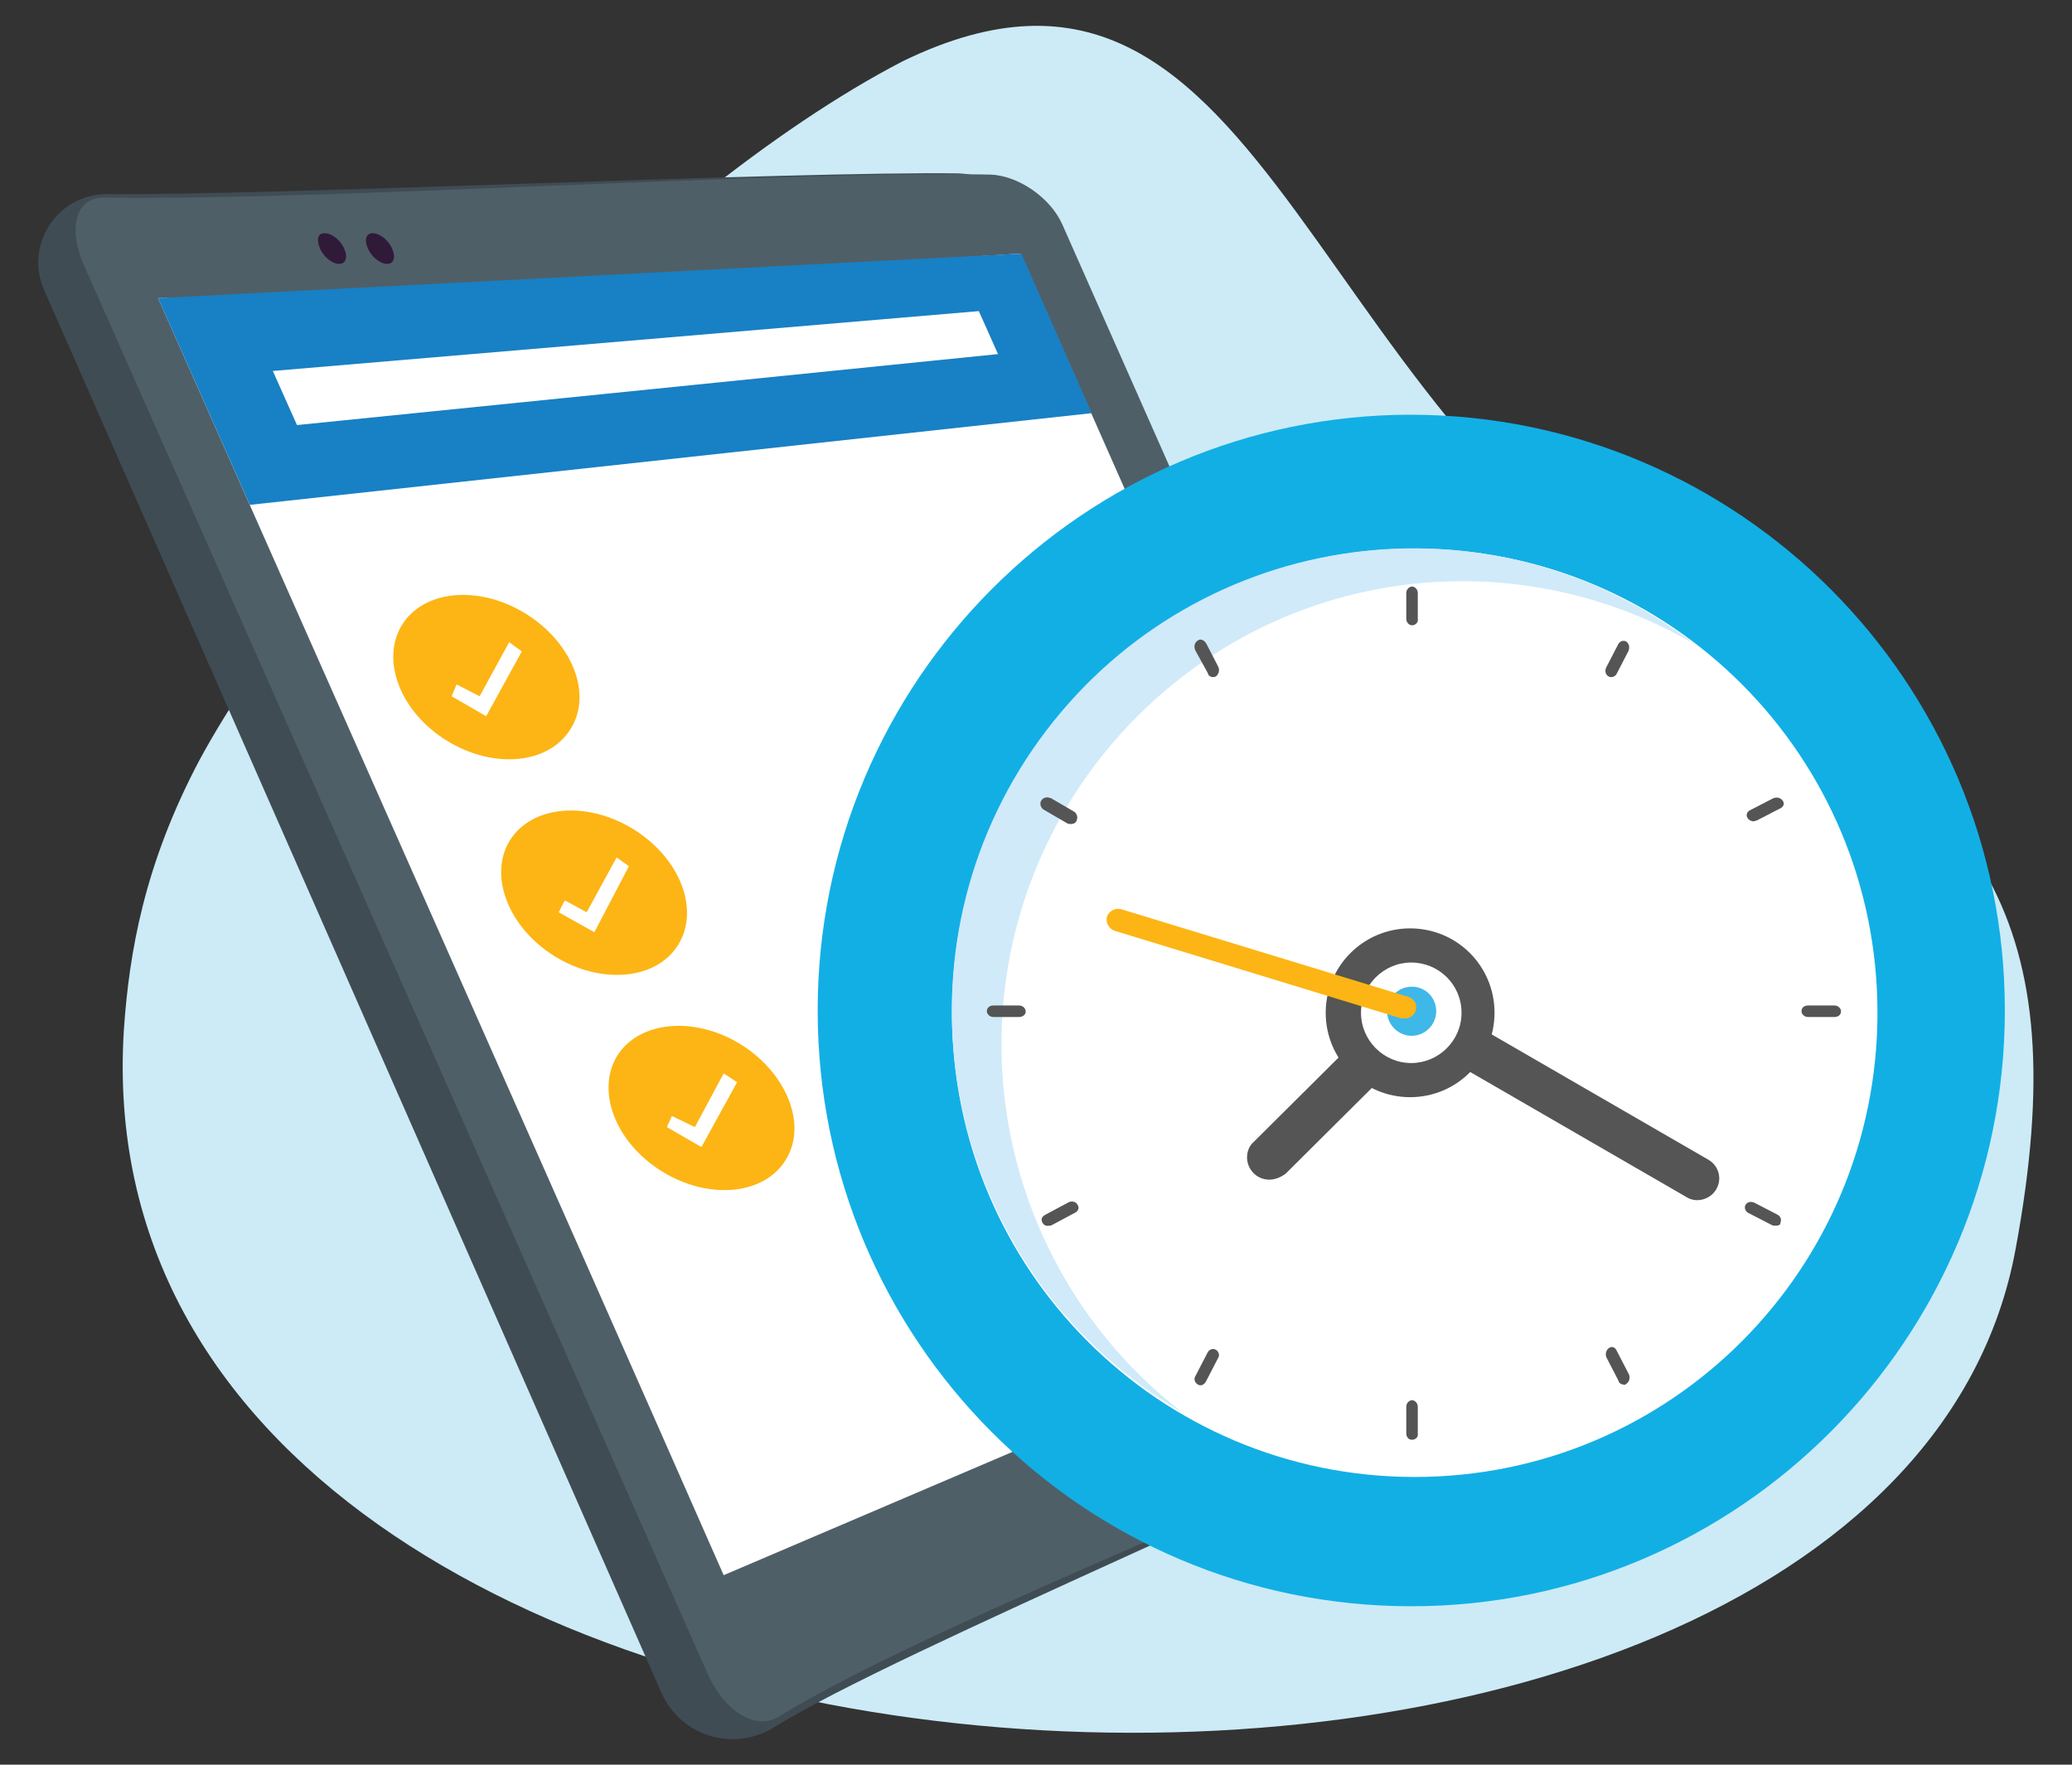
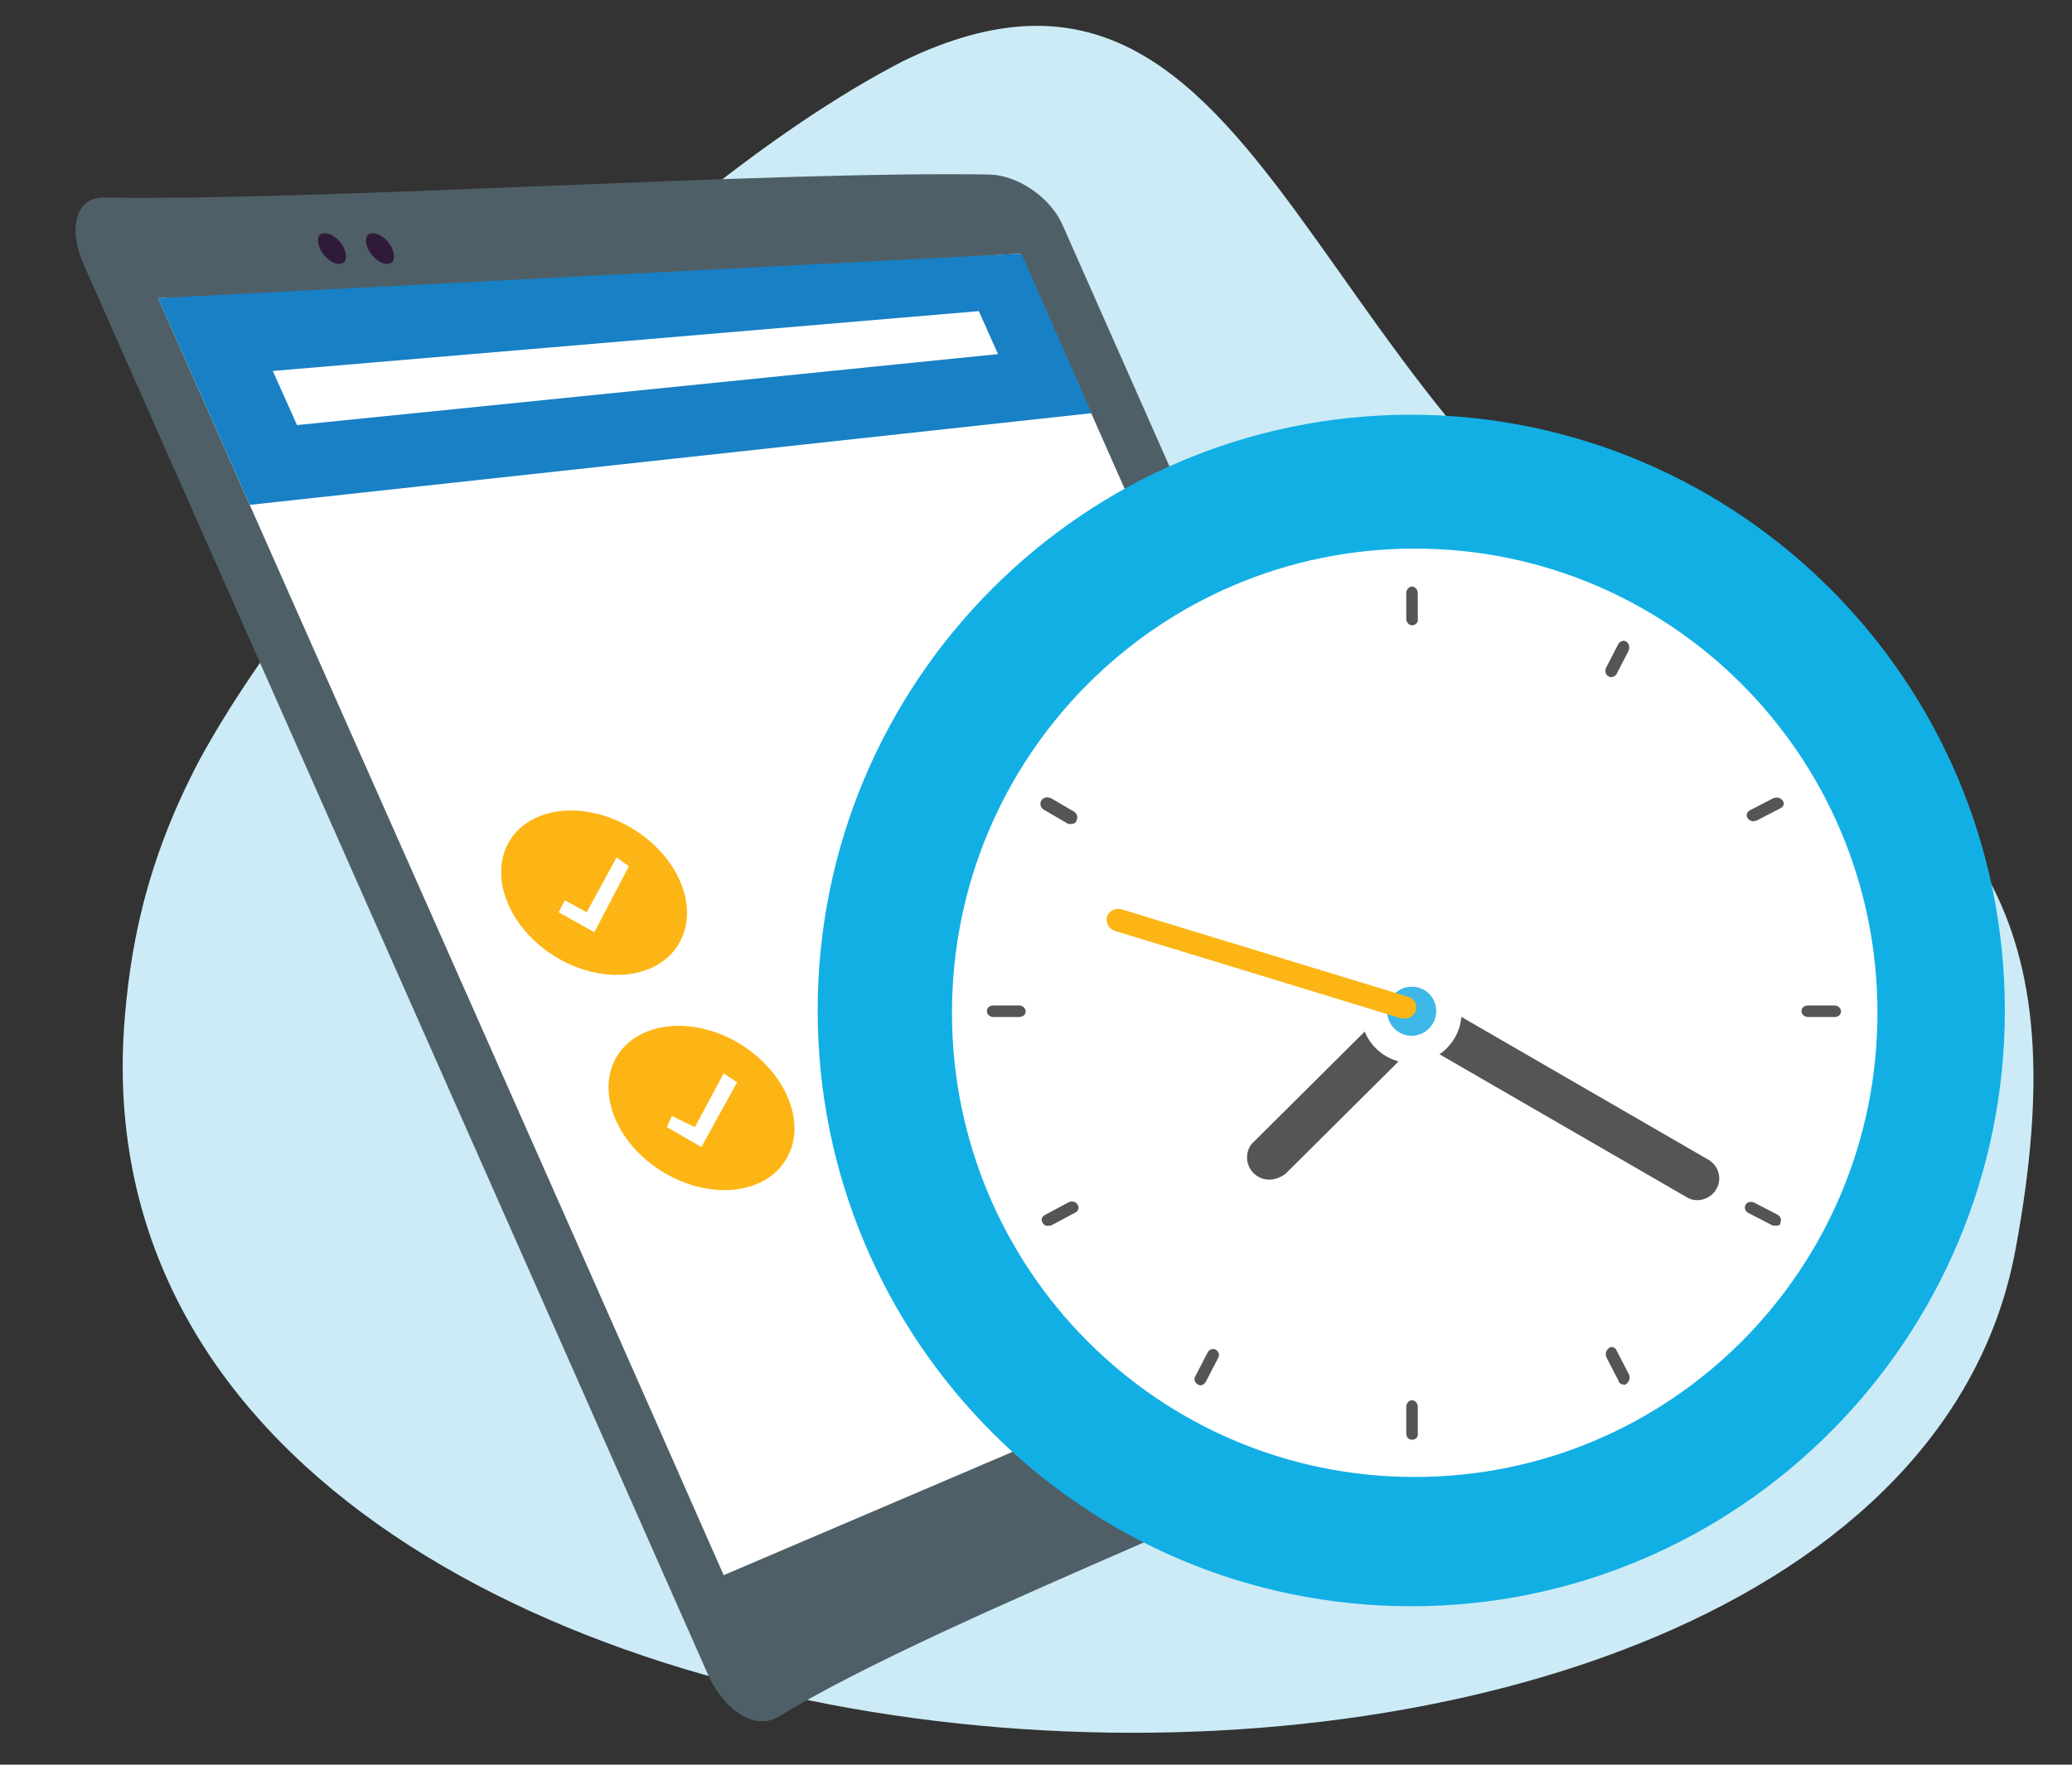
<svg xmlns="http://www.w3.org/2000/svg" version="1.1" id="Layer_1" x="0px" y="0px" viewBox="0 0 540 460" style="enable-background:new 0 0 540 460;" xml:space="preserve">
  <rect x="0" y="0" width="540" height="460" fill="#333333" stroke="none" />
  <style type="text/css"> .st0{fill:#CCEBF6;} .st1{fill:#404C54;} .st2{fill:#4F5F67;} .st3{fill:#FFFFFF;} .st4{fill:#301A3A;} .st5{fill-rule:evenodd;clip-rule:evenodd;fill:#1880C4;} .st6{fill-rule:evenodd;clip-rule:evenodd;fill:#FFFFFF;} .st7{fill:#1D80C3;} .st8{fill-rule:evenodd;clip-rule:evenodd;fill:#12AFE5;} .st9{fill-rule:evenodd;clip-rule:evenodd;fill:#545554;} .st10{fill-rule:evenodd;clip-rule:evenodd;fill:#D0EAF9;} .st11{fill-rule:evenodd;clip-rule:evenodd;fill:#3EB7E9;} .st12{fill-rule:evenodd;clip-rule:evenodd;fill:#FCB514;} .st13{fill:#FCB514;} </style>
  <g>
    <path class="st0" d="M451.2,170.1c-111.9-53-118.3-201.7-216-154.1C168,50.9,82.6,141.6,52,198.1c-14.4,27.2-18.3,50.1-19.7,70.1 c-14.4,222.7,458.7,243.7,493,57.4C541.5,238.2,515.1,207.7,451.2,170.1z" />
-     <path class="st1" d="M388.4,359.9c5.8-3.7,8.1-11.6,5-18.7c-42-94.6-83.8-189.4-125.8-284.2c-3.3-7.1-10.4-11.6-17.9-11.8 c-42.6-0.6-179.9,5.8-221.7,5.4C15,50.5,6.3,63.8,11.5,75.6l160.9,365.7c5,11.2,18.5,15.4,29.1,9.1 C233.7,430.2,354.3,380.7,388.4,359.9" />
    <path class="st2" d="M202.7,447.6c45.5-27.7,147.4-64.3,192.9-91.9c5.6-3.5,7.7-11.9,4.4-19.3c-41-92.7-82.1-185.1-123.1-277.8 c-3.1-7.1-11.6-12.9-18.9-13.1c-58-1-172.8,6.9-230.8,6c-7.1-0.2-9.6,7.3-5.6,17c54.3,122.7,108.7,245.4,163,368.2 C189,446.2,196.9,451,202.7,447.6" />
    <path class="st3" d="M188.6,410.6l193.2-82.5L266,66.1c0,0-168.6,10.6-224.8,11.6C90.3,188.6,139.7,299.6,188.6,410.6" />
    <path class="st4" d="M95.9,64.8c1,2.3,3.3,4,5,4c1.7,0,2.3-1.7,1.3-4c-1-2.3-3.3-4-5-4C95.5,60.7,94.8,62.4,95.9,64.8" />
    <path class="st4" d="M83.4,64.8c1,2.3,3.3,4,5,4c1.7,0,2.3-1.7,1.3-4c-1-2.3-3.3-4-5-4C82.8,60.7,82.4,62.4,83.4,64.8" />
    <path class="st3" d="M51.8,101.2c49.1-2.3,155.1-13.5,204.2-15.8c-1.3-3.1-2.7-6.2-4-9.4C202.5,77.5,96.3,87.9,46.8,89.4 C48.3,93.5,49.9,97.1,51.8,101.2" />
    <polygon class="st5" points="41.2,77.7 266.2,66.1 284.5,107.7 65.1,131.6 " />
    <polygon class="st6" points="71.1,96.7 255.1,81.1 260.1,92.3 77.4,110.8 " />
    <path class="st7" d="M44.3,111" />
    <path id="Fill-1_6_" class="st8" d="M522.5,263.4c0,85.7-69.4,155.3-154.7,155.3c-85.5,0-154.7-69.5-154.7-155.3 s69.4-155.3,154.7-155.3l0,0C453.3,108.3,522.5,177.7,522.5,263.4" />
    <path id="Fill-7_5_" class="st6" d="M489.3,264c0,66.9-53.9,121-120.6,121s-120.6-54.1-120.6-121s53.9-121,120.6-121 S489.3,197.1,489.3,264" />
    <path id="Fill-37_5_" class="st9" d="M363.7,261.5c1.5-2.7,5-3.7,7.7-1.9l0,0l74,42.8c2.7,1.7,3.5,5.2,1.7,7.9 c-1.5,2.3-4.8,3.3-7.3,1.9l-74-42.8C363.1,267.4,362.2,264,363.7,261.5" />
-     <path id="Fill-9_5_" class="st10" d="M261,272.3c0-66.7,53.9-120.8,120.2-120.8c21.2,0,41.8,5.6,60.1,16.2 c-52.8-40.5-128.3-30.2-168.6,22.7s-30.1,128.7,22.7,169.2c4,3.1,8.3,6,12.7,8.5C278.6,345.5,261,309.8,261,272.3" />
-     <path id="Fill-11_5_" class="st9" d="M389.5,264c0,12.1-9.8,22-22,22c-12.1,0-22-9.8-22-22c0-12.1,9.8-22,22-22 C379.7,242,389.5,251.8,389.5,264L389.5,264z" />
    <path id="Fill-13_3_" class="st9" d="M420,176.5c-0.2,0-0.6,0-0.8-0.2c-0.8-0.4-1-1.5-0.6-2.3l0,0l3.1-6c0.4-0.8,1.3-1.2,2.1-0.8 c0.8,0.6,1,1.5,0.6,2.5l-3.1,6C421.1,176.1,420.5,176.5,420,176.5L420,176.5z" />
    <path id="Fill-15_3_" class="st9" d="M313,361.1c-0.2,0-0.6,0-0.8-0.2c-0.8-0.4-1.2-1.5-0.6-2.3l0,0l3.1-6c0.4-0.8,1.3-1.2,2.1-0.8 l0,0c0.8,0.4,1.2,1.5,0.6,2.3l0,0l-3.1,6C314,360.7,313.4,361.1,313,361.1L313,361.1z" />
    <path id="Fill-17_3_" class="st9" d="M462.7,319.5c-0.4,0-0.6,0-1-0.2l-6-3.1c-0.8-0.4-1.2-1.3-0.8-2.1l0,0c0.4-0.8,1.5-1,2.3-0.6 l0,0l6,3.1c0.8,0.4,1.2,1.3,0.8,2.1l0,0C464.1,319.3,463.5,319.5,462.7,319.5" />
    <path id="Fill-19_3_" class="st9" d="M279.1,214.8c-0.4,0-0.6,0-1-0.2l-6-3.5c-0.8-0.4-1.2-1.5-0.8-2.3l0,0 c0.4-0.8,1.5-1.2,2.3-0.8c0,0,0,0,0.2,0l6,3.5c0.8,0.4,1.2,1.5,0.8,2.3l0,0C280.5,214.5,279.7,214.8,279.1,214.8" />
-     <path id="Fill-21_3_" class="st9" d="M316.1,176.5c-0.6,0-1.2-0.4-1.3-1l-3.3-6c-0.4-1-0.2-1.9,0.6-2.5c0.8-0.6,1.7-0.2,2.3,0.8 l3.1,6c0.4,0.8,0.2,1.9-0.6,2.5l0,0C316.7,176.5,316.3,176.5,316.1,176.5L316.1,176.5z" />
    <path id="Fill-23_3_" class="st9" d="M423.1,360.9c-0.6,0-1.2-0.4-1.3-1l-3.1-6c-0.4-0.8-0.2-1.9,0.6-2.5c0.8-0.6,1.7-0.2,2.1,0.8 l3.1,6c0.4,0.8,0.2,1.9-0.6,2.5l0,0C423.6,360.9,423.4,361.1,423.1,360.9L423.1,360.9z" />
    <path id="Fill-25_3_" class="st9" d="M273.4,319.5c-1,0.2-1.7-0.4-1.9-1.3c-0.2-0.8,0.4-1.3,1.2-1.7l5.8-3.1 c0.8-0.4,1.9-0.2,2.3,0.6l0,0c0.6,0.8,0.2,1.7-0.6,2.1l0,0l-5.8,3.1C273.9,319.5,273.7,319.5,273.4,319.5" />
    <path id="Fill-27_3_" class="st9" d="M457,214.1c-0.6,0-1.3-0.4-1.5-0.8c-0.6-0.8-0.2-1.7,0.6-2.1l0,0l6-3.1c1-0.4,1.9-0.2,2.5,0.6 c0.6,0.8,0.2,1.7-0.8,2.1l-6,3.1C457.5,213.9,457.2,214.1,457,214.1L457,214.1z" />
    <path id="Fill-29_3_" class="st9" d="M265.6,265.1h-6.7c-1,0-1.7-0.8-1.7-1.5c0-1,0.8-1.5,1.7-1.5h6.7c1,0,1.7,0.8,1.7,1.5 C267.4,264.4,266.6,265.1,265.6,265.1L265.6,265.1z" />
    <path id="Fill-31_3_" class="st9" d="M471.2,265.1c-1,0-1.7-0.8-1.7-1.5c0-1,0.8-1.5,1.7-1.5h6.9c1,0,1.7,0.8,1.7,1.5 c0,1-0.8,1.5-1.7,1.5H471.2z" />
    <path id="Fill-33_5_" class="st9" d="M368,375.3L368,375.3c-1,0-1.5-0.8-1.5-1.7v-6.9c0-1,0.8-1.7,1.5-1.7c0.8,0,1.5,0.8,1.5,1.7 v6.9C369.7,374.6,368.9,375.3,368,375.3" />
    <path id="Fill-35_5_" class="st9" d="M368,163c-0.8,0-1.5-0.8-1.5-1.7v-6.7c0-1,0.8-1.7,1.5-1.7c0.8,0,1.5,0.8,1.5,1.7v6.7 C369.7,162.2,368.9,163,368,163L368,163z" />
    <path id="Fill-39_5_" class="st9" d="M330.8,307.5c-3.3,0-5.8-2.7-5.8-5.8c0-1.5,0.6-3.1,1.7-4l36.4-36.2c2.3-2.3,6-2.3,8.3,0 s2.3,6,0,8.3L335,306C333.7,306.9,332.3,307.5,330.8,307.5L330.8,307.5z" />
    <path id="Fill-41_5_" class="st6" d="M380.9,264c0,7.3-6,13.1-13.1,13.1c-7.3,0-13.1-6-13.1-13.1c0-7.3,6-13.1,13.1-13.1l0,0 C374.9,250.9,380.9,256.6,380.9,264" />
    <path id="Fill-43_5_" class="st11" d="M374.3,263.6c0,3.5-2.9,6.4-6.4,6.4c-3.5,0-6.4-2.9-6.4-6.4c0-3.5,2.9-6.4,6.4-6.4l0,0 C371.6,257.2,374.3,260.1,374.3,263.6" />
    <path id="Fill-45_5_" class="st12" d="M366.2,265.5c1.5,0,2.9-1.3,2.9-2.9c0-1.3-0.8-2.3-1.9-2.7L292.2,237 c-1.5-0.4-3.1,0.4-3.7,1.9c-0.4,1.5,0.4,3.1,1.9,3.7l74.9,22.9C365.6,265.3,365.8,265.5,366.2,265.5L366.2,265.5z" />
-     <path class="st13" d="M148.7,190c-5.6,9.2-20,10.6-32.2,3.1s-17.3-21-11.8-30.1c5.6-9.2,20-10.6,32.2-3.1 C149.1,167.4,154.5,180.9,148.7,190z" />
    <polygon class="st3" points="117.7,181.5 119,178.4 125,181.5 132.7,167.4 136,169.8 126.7,186.7 " />
    <path class="st13" d="M176.8,246.2c-5.6,9.2-20,10.6-32.2,3.1c-12.1-7.5-17.3-21-11.8-30.1c5.6-9.2,20-10.6,32.2-3.1 S182.4,237,176.8,246.2z" />
    <polygon class="st3" points="145.6,237.8 147.2,234.7 152.9,237.8 160.7,223.5 163.9,225.8 154.9,243 " />
    <path class="st13" d="M204.8,302.3c-5.6,9.2-20,10.6-32.2,3.1s-17.3-21-11.8-30.1c5.6-9.1,20-10.6,32.2-3.1 C205.2,279.8,210.4,293.3,204.8,302.3z" />
    <polygon class="st3" points="173.8,293.8 175.1,290.9 181.1,293.8 188.6,279.8 192.1,282.1 182.8,299 " />
  </g>
</svg>